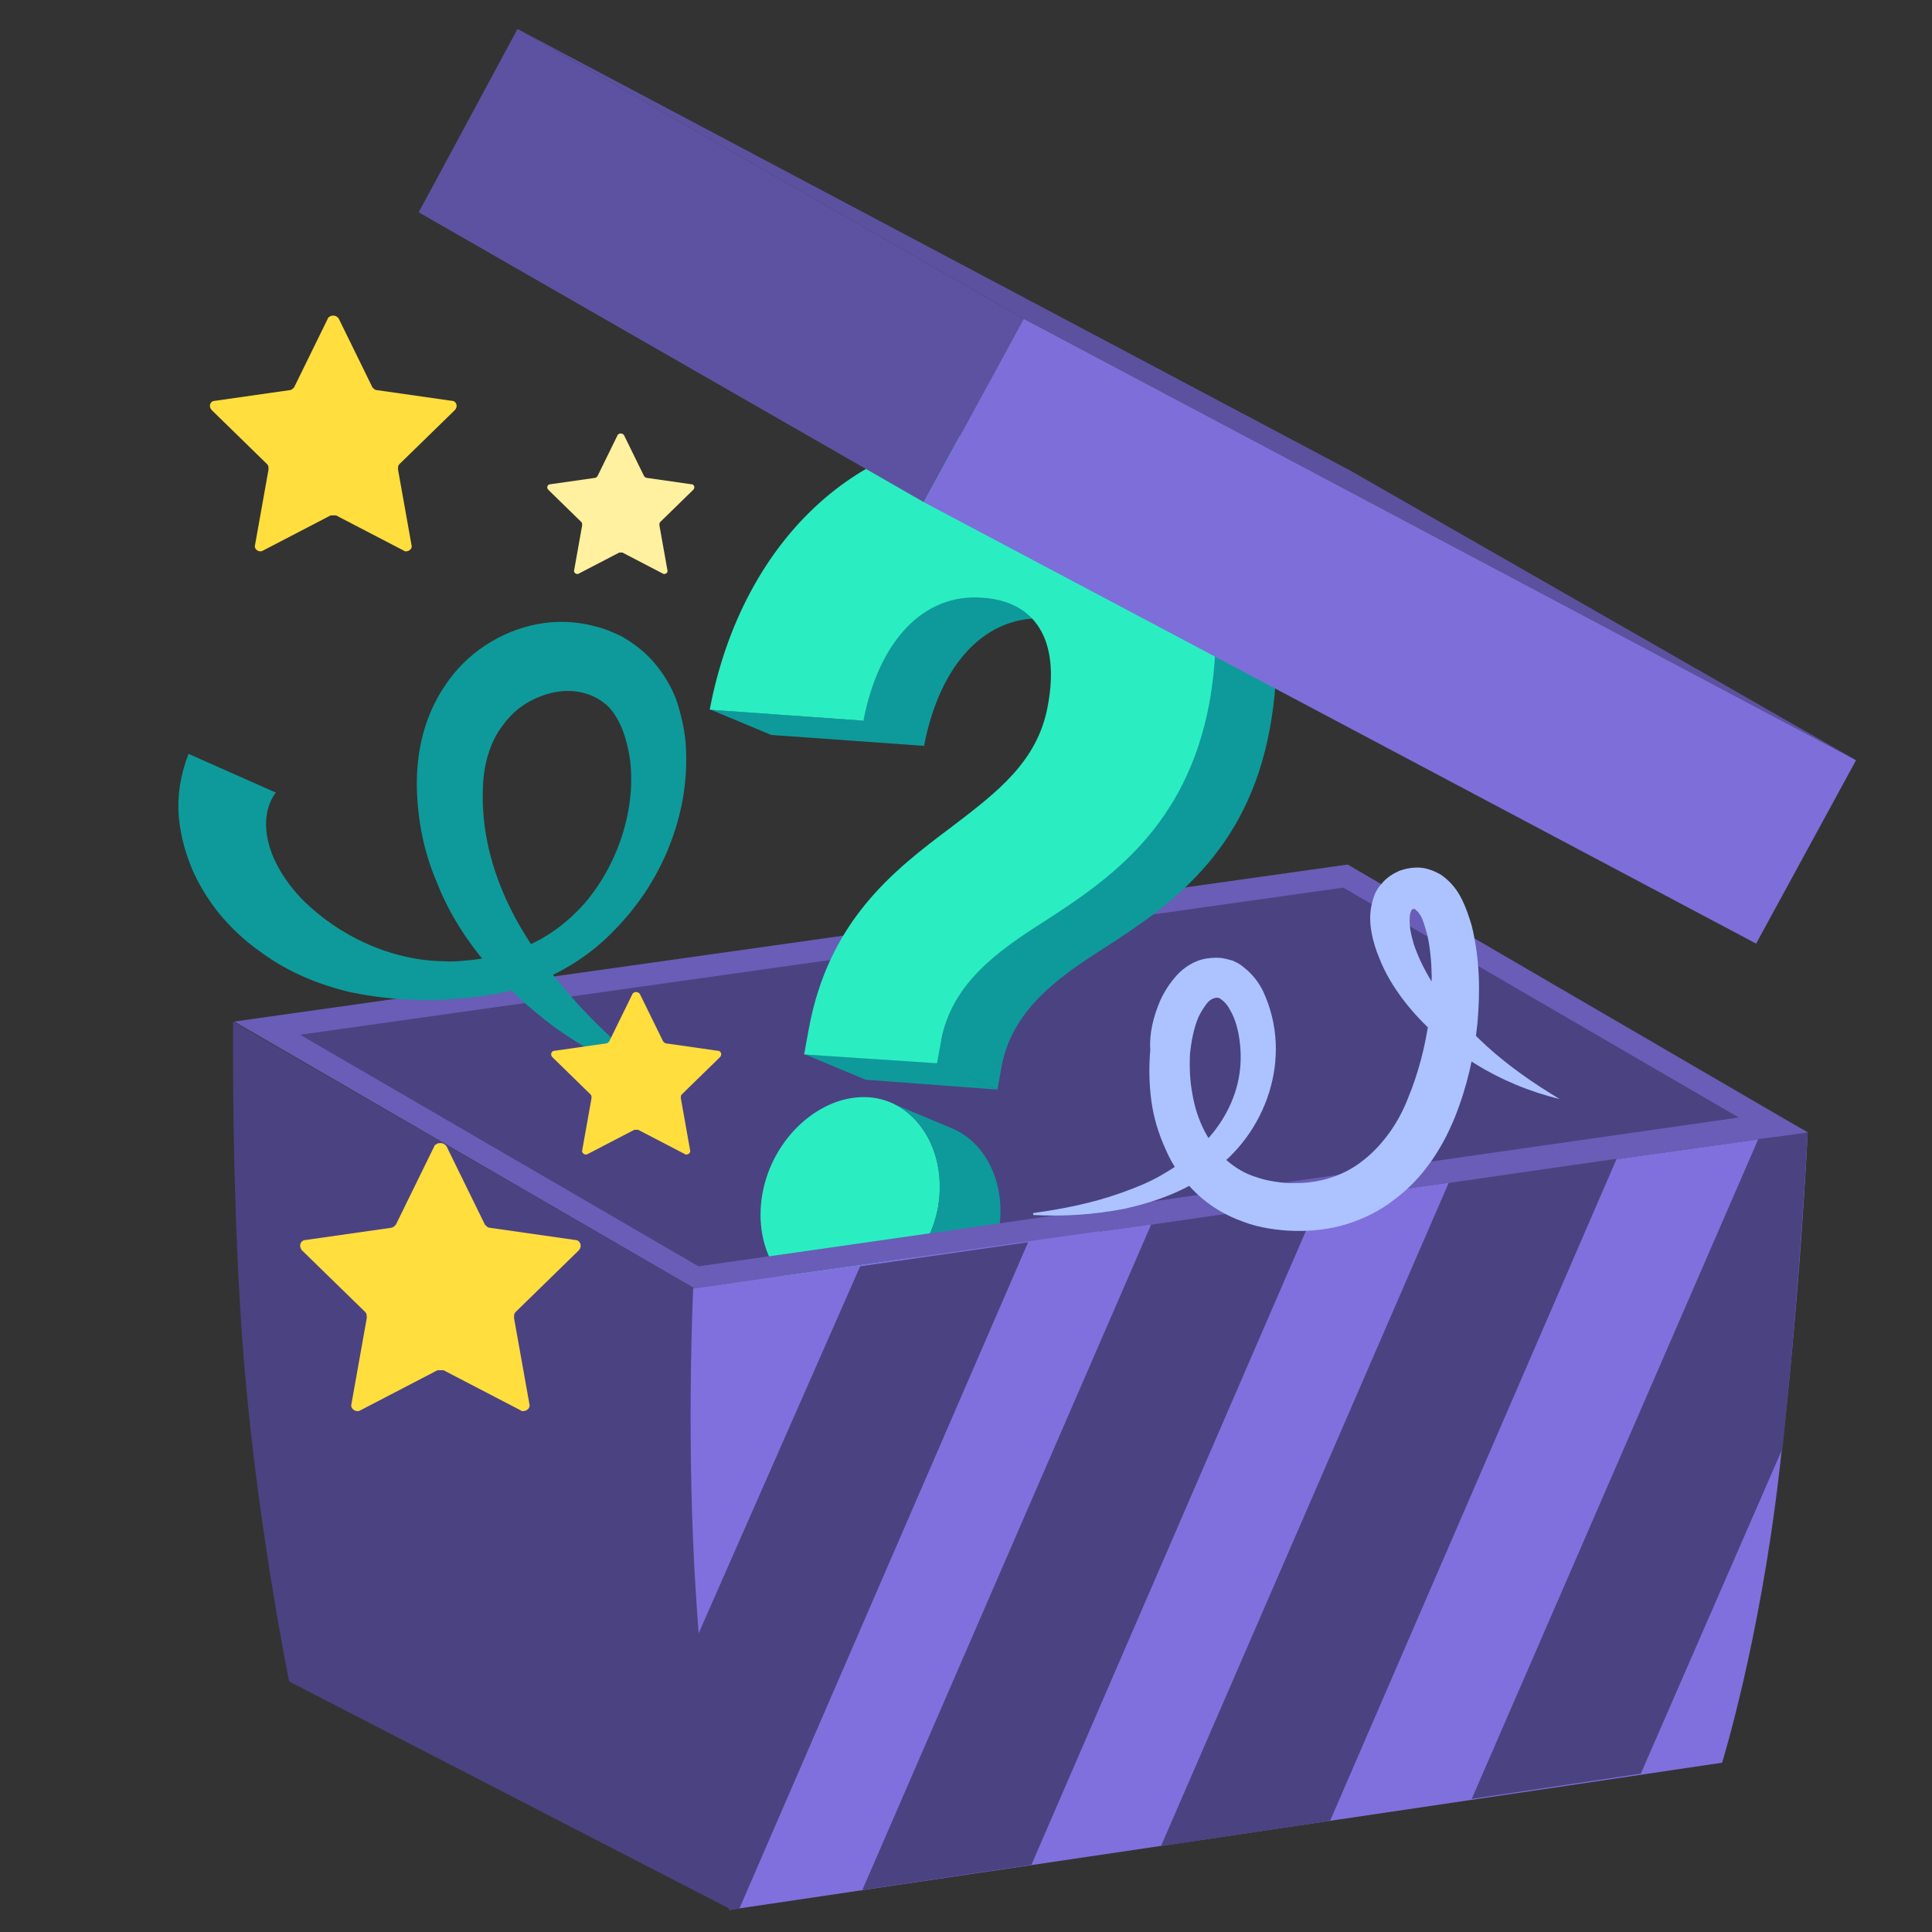
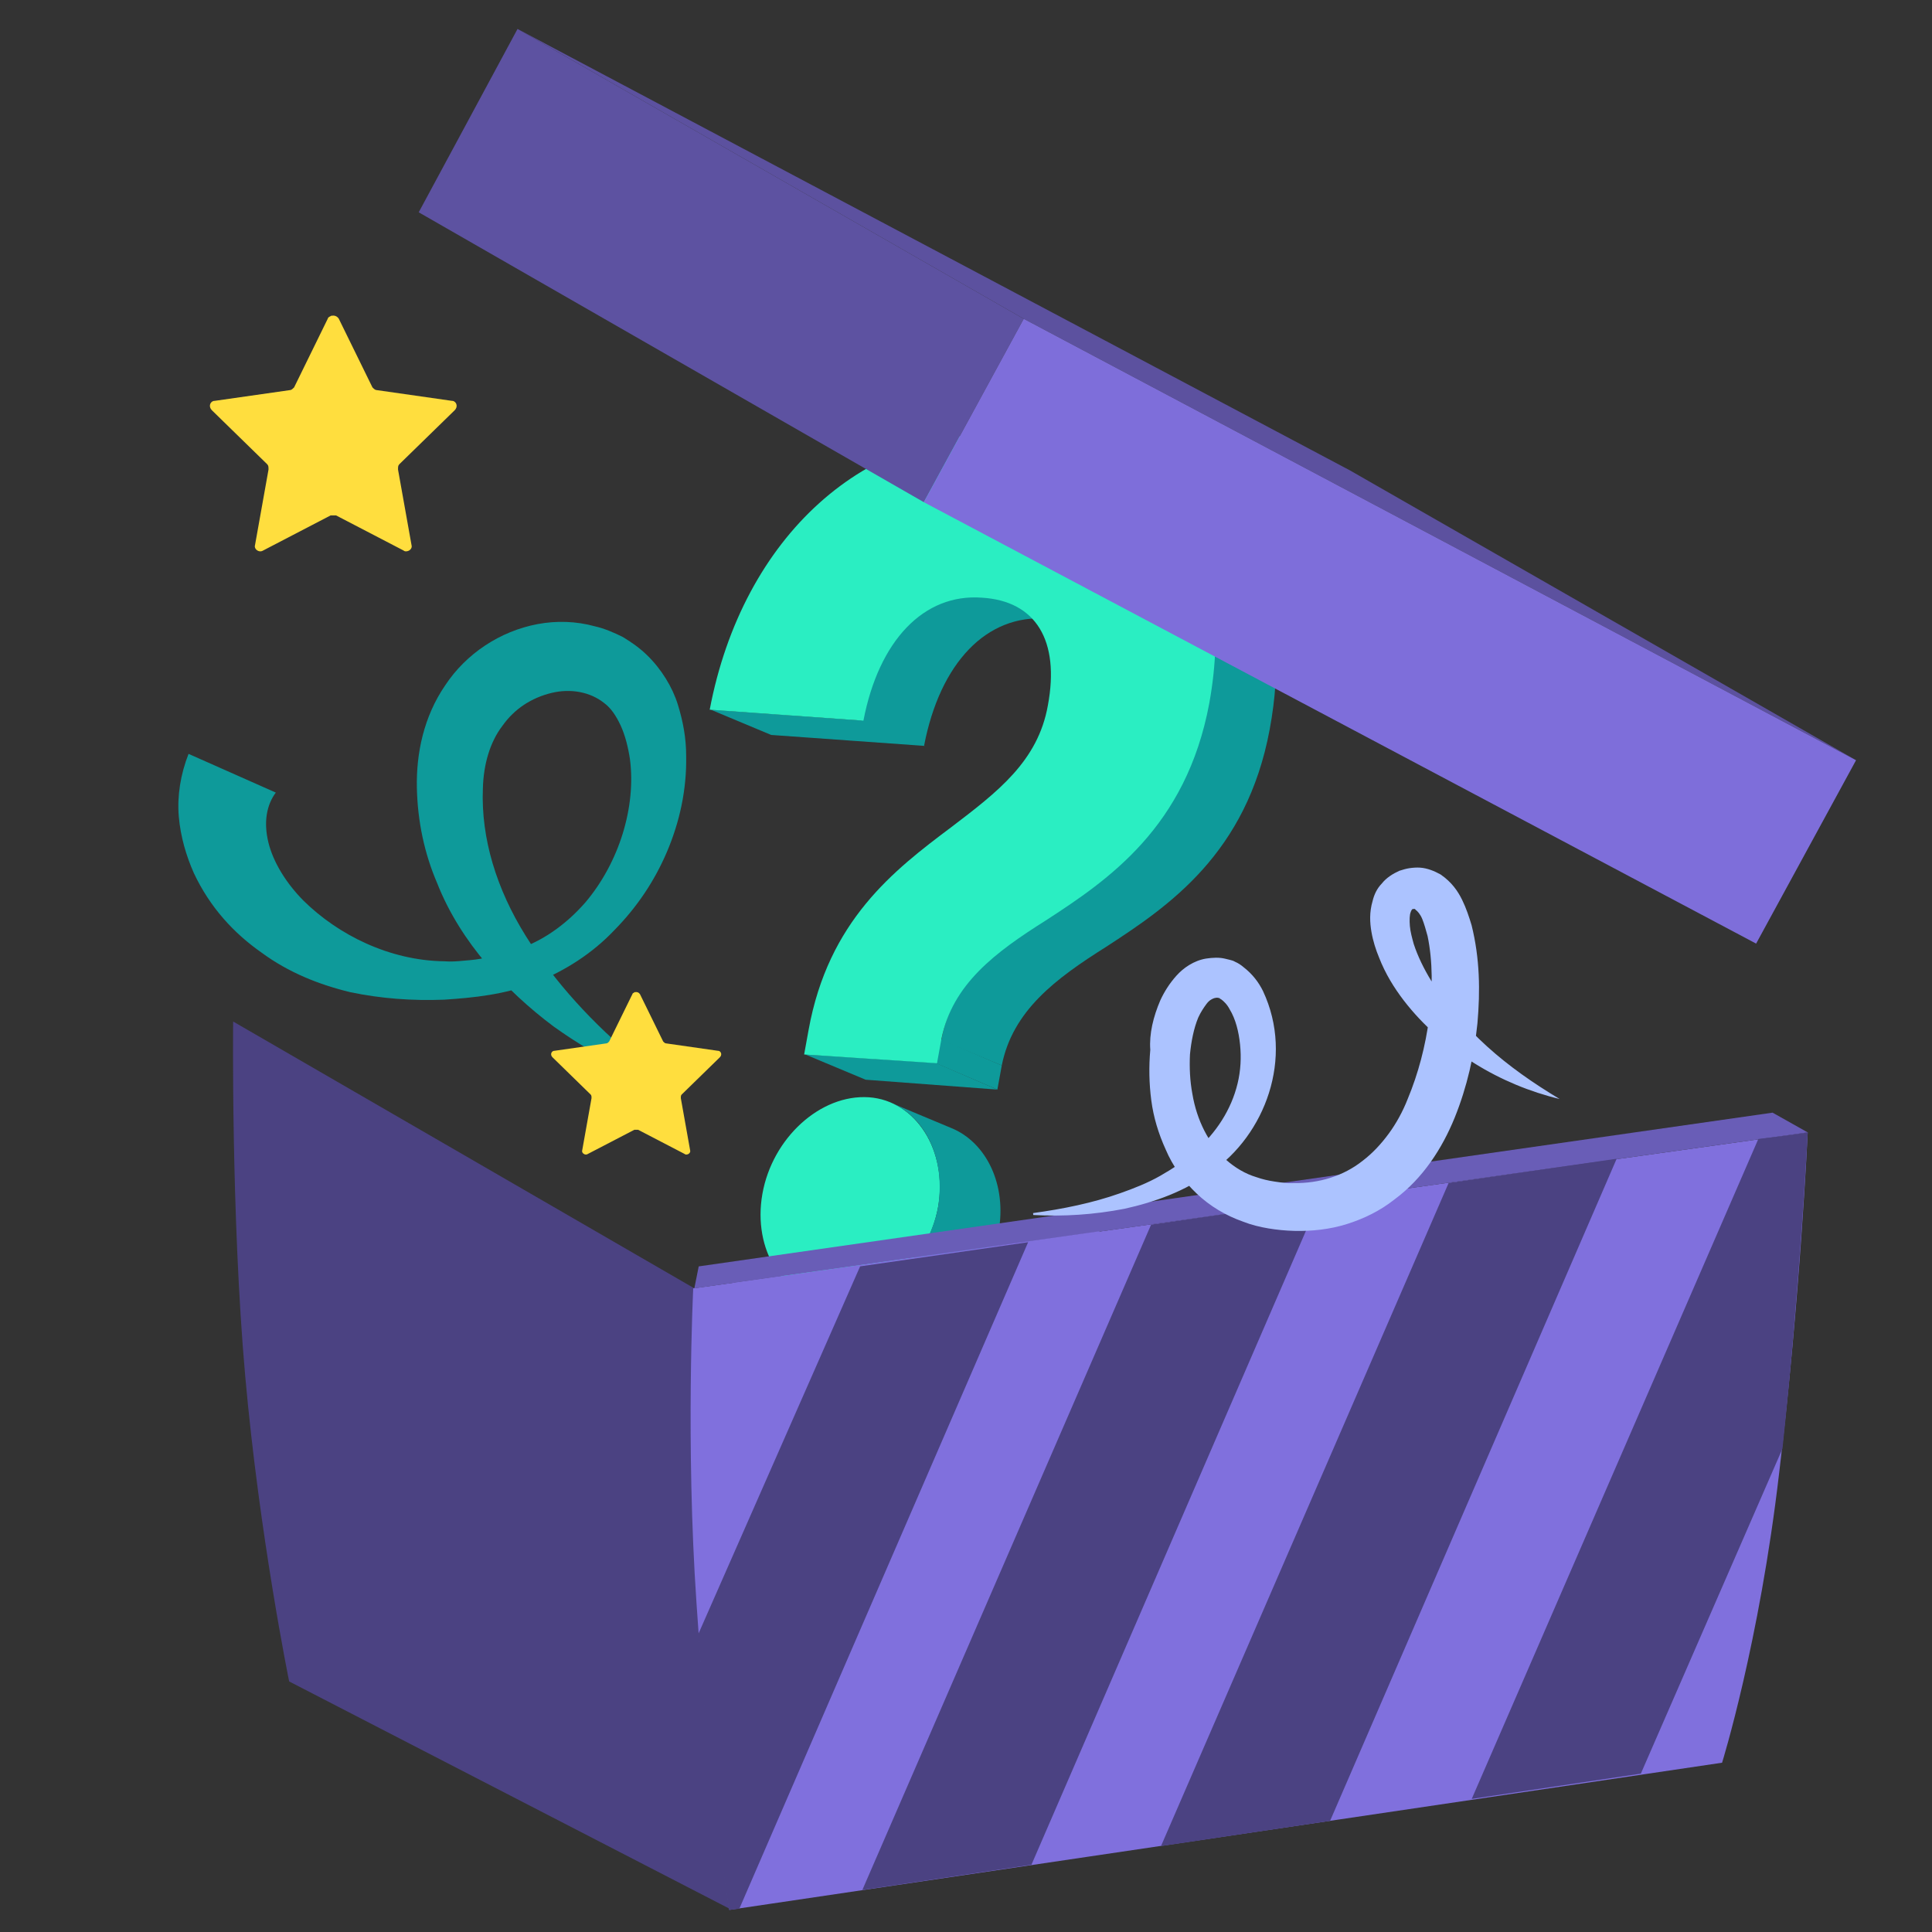
<svg xmlns="http://www.w3.org/2000/svg" width="96" height="96" viewBox="0 0 96 96" fill="none">
  <rect x="0" y="0" width="96" height="96" fill="#333333" stroke="none" />
-   <path d="M66.964 42.958L11.64 50.76L34.501 64.019L89.825 56.271L66.964 42.958Z" fill="#695DB7" />
-   <path d="M14.913 51.416L66.746 44.105L86.551 55.617L34.719 62.928L14.913 51.416Z" fill="#4B4282" />
  <path d="M34.501 64.017L36.356 94.898L14.368 83.55C14.368 83.55 12.895 76.348 12.185 68.382C11.476 60.416 11.585 50.759 11.585 50.759L34.501 64.017Z" fill="#4B4282" />
  <path d="M89.825 56.27C89.825 56.27 89.443 64.564 88.406 73.184C87.424 81.641 85.569 87.588 85.569 87.588L36.246 94.9C36.246 94.9 35.155 87.97 34.61 79.677C34.064 71.766 34.446 64.018 34.446 64.018L89.825 56.27Z" fill="#8070DD" />
  <path d="M43.175 54.523C45.522 54.687 47.104 57.197 46.613 59.979C46.122 62.707 43.721 64.889 41.321 64.726C38.92 64.562 37.392 62.107 37.883 59.325C38.374 56.542 40.775 54.36 43.175 54.523Z" fill="#2AEEC2" />
  <path d="M44.266 54.796L47.267 56.051C49.013 56.76 50.05 58.888 49.613 61.234C49.122 63.962 46.721 66.144 44.321 65.981C43.939 65.926 43.557 65.871 43.175 65.708L40.174 64.453C40.502 64.617 40.884 64.671 41.32 64.726C43.666 64.889 46.121 62.652 46.612 59.979C46.994 57.633 46.012 55.505 44.266 54.796Z" fill="#0E9A9A" />
  <path d="M46.702 51.62L49.778 52.94L49.559 54.14L46.483 52.82L46.702 51.62Z" fill="#0E9A9A" />
  <path fill-rule="evenodd" clip-rule="evenodd" d="M54.797 22.551L54.856 22.576C54.837 22.567 54.817 22.559 54.797 22.551ZM54.856 22.576C59.287 24.444 61.109 28.767 59.968 34.905C58.823 41.07 54.949 43.689 51.839 45.708C49.329 47.29 47.267 48.904 46.776 51.686L49.777 52.941C50.323 50.213 52.451 48.631 54.961 47.049C58.071 45.03 61.944 42.411 63.09 36.245C64.236 30.08 62.272 25.661 57.798 23.806L54.856 22.576ZM53.479 31.079L50.375 29.781C49.98 29.612 49.472 29.499 48.964 29.442C45.987 29.274 43.549 31.77 42.801 35.798L35.319 35.264L38.32 36.519L45.91 37.061L45.915 37.063L45.916 37.061L45.958 37.064L45.918 37.048C46.711 32.936 49.024 30.515 52.012 30.741C52.576 30.797 53.028 30.91 53.479 31.079ZM46.495 52.814L49.559 54.141L43.012 53.65L40.011 52.395L46.495 52.814Z" fill="#0E9A9A" />
  <path d="M50.487 21.569C57.907 22.115 61.508 27.08 60.09 34.937C58.944 41.102 55.07 43.721 51.96 45.74C49.45 47.322 47.323 48.904 46.777 51.632L46.559 52.833L39.957 52.396L40.175 51.196C41.157 45.74 44.431 43.23 47.268 41.102C49.56 39.356 51.578 37.828 52.069 35.046C52.669 31.827 51.469 29.862 48.796 29.699C45.904 29.48 43.667 31.827 42.903 35.809L35.265 35.264C36.901 26.643 43.067 21.078 50.487 21.569Z" fill="#2AEEC2" />
  <path d="M50.869 15.842L25.716 1.438L67.073 23.371L92.226 37.775L50.869 15.842Z" fill="#5C519F" />
  <path d="M50.869 15.842L45.904 24.953L20.806 10.549L25.716 1.438L50.869 15.842Z" fill="#5D52A1" />
  <path d="M92.226 37.775L87.261 46.887L45.904 24.953L50.869 15.842L92.226 37.775Z" fill="#7E6EDA" />
  <path d="M34.719 62.926L34.501 64.017L89.825 56.269L88.079 55.287L34.719 62.926Z" fill="#695DB7" />
  <path d="M36.465 63.744L54.633 61.18L53.215 68.436C53.215 68.436 47.213 70.728 47.104 70.618C46.995 70.509 40.175 68.6 40.175 68.6L36.465 63.744Z" fill="#8070DD" />
  <path d="M65.545 59.65L57.198 60.851L42.848 93.915L51.251 92.66L65.545 59.65Z" fill="#4B4282" />
  <path d="M36.737 94.843L51.087 61.725L42.739 62.925L34.693 81.208C35.239 88.792 36.221 94.903 36.221 94.903L36.737 94.843Z" fill="#4B4282" />
  <path d="M88.57 71.982C89.443 63.798 89.825 56.269 89.825 56.269L88.679 56.432L87.37 56.596L73.129 89.387L81.532 88.132L88.57 71.982Z" fill="#4B4282" />
  <path d="M80.331 57.578L71.983 58.779L57.688 91.733L66.091 90.478L80.331 57.578Z" fill="#4B4282" />
  <path d="M13.705 39.383C13.255 39.983 13.085 40.841 13.338 41.867C13.578 42.841 14.214 43.881 15.083 44.756C16.806 46.453 19.351 47.73 22.08 47.766C22.413 47.792 22.733 47.768 23.105 47.731C23.425 47.706 23.797 47.669 24.105 47.593C24.784 47.48 25.4 47.329 25.99 47.075C27.183 46.618 28.236 45.814 29.085 44.843C30.771 42.851 31.613 40.087 31.301 37.715C31.214 37.138 31.062 36.523 30.833 36.035C30.604 35.548 30.349 35.175 30.017 34.931C29.34 34.39 28.367 34.194 27.392 34.434C26.418 34.675 25.57 35.21 24.965 36.066C24.348 36.871 24.023 37.984 23.994 39.188C23.895 41.661 24.68 44.187 26.12 46.498C27.56 48.81 29.487 50.892 31.671 52.693L31.362 53.205C29.968 52.623 28.689 51.85 27.501 51C26.299 50.099 25.176 49.07 24.181 47.901C23.185 46.732 22.306 45.37 21.722 43.882C21.087 42.407 20.747 40.804 20.714 39.126C20.681 37.447 21.047 35.616 22.128 34.044C23.159 32.485 24.841 31.363 26.713 31.011C27.649 30.835 28.635 30.864 29.569 31.124C30.03 31.228 30.516 31.435 30.951 31.654C31.399 31.925 31.795 32.208 32.152 32.555C32.867 33.249 33.415 34.148 33.681 35.008C33.947 35.867 34.098 36.7 34.095 37.571C34.127 39.25 33.763 40.863 33.143 42.321C32.523 43.779 31.647 45.083 30.515 46.232C29.435 47.369 28.074 48.248 26.586 48.832C25.098 49.416 23.56 49.577 22.06 49.674C20.497 49.733 18.947 49.625 17.398 49.299C15.837 48.922 14.327 48.315 12.998 47.336C11.618 46.37 10.431 45.085 9.63 43.378C9.261 42.544 8.97 41.583 8.884 40.57C8.798 39.558 8.968 38.482 9.369 37.459L13.705 39.383Z" fill="#0E9A9A" />
  <path d="M51.334 60.277C52.818 60.074 54.293 59.775 55.657 59.292C56.339 59.051 57.028 58.781 57.643 58.43C58.258 58.079 58.85 57.692 59.368 57.224C60.434 56.296 61.182 55.135 61.495 53.838C61.651 53.19 61.683 52.542 61.618 51.903C61.554 51.264 61.395 50.633 61.104 50.157C60.977 49.908 60.799 49.74 60.666 49.646C60.636 49.639 60.607 49.632 60.614 49.602C60.614 49.602 60.614 49.602 60.584 49.595C60.584 49.595 60.555 49.588 60.525 49.581C60.466 49.567 60.4 49.582 60.334 49.597C60.231 49.635 60.092 49.695 59.954 49.88C59.816 50.065 59.671 50.279 59.541 50.56C59.317 51.099 59.19 51.754 59.129 52.395C59.098 53.042 59.126 53.704 59.249 54.357C59.466 55.657 60.056 56.829 60.924 57.63C61.361 58.017 61.878 58.329 62.431 58.493C62.719 58.594 63.014 58.665 63.345 58.713C63.676 58.762 63.978 58.804 64.294 58.786C65.537 58.805 66.748 58.442 67.712 57.677C68.209 57.297 68.632 56.838 69.002 56.335C69.373 55.832 69.707 55.226 69.951 54.599C70.471 53.351 70.834 51.973 71.014 50.582C71.193 49.19 71.196 47.756 70.935 46.508C70.852 46.207 70.769 45.906 70.671 45.664C70.573 45.422 70.425 45.262 70.344 45.211C70.321 45.175 70.321 45.175 70.292 45.167L70.262 45.16C70.233 45.153 70.226 45.183 70.196 45.176C70.167 45.169 70.167 45.169 70.16 45.198C70.16 45.198 70.116 45.25 70.102 45.309C70.037 45.449 70.032 45.729 70.056 46.015C70.081 46.302 70.164 46.603 70.247 46.904C70.444 47.512 70.758 48.149 71.116 48.735C71.861 49.913 72.812 51.015 73.886 51.992C74.961 52.968 76.189 53.826 77.497 54.609C76.023 54.254 74.577 53.655 73.276 52.843C71.945 52.023 70.73 50.981 69.756 49.717C69.258 49.067 68.833 48.371 68.525 47.58C68.367 47.199 68.224 46.759 68.146 46.303C68.069 45.848 68.035 45.341 68.207 44.758C68.278 44.464 68.415 44.154 68.663 43.901C68.889 43.613 69.218 43.411 69.533 43.269C69.702 43.216 69.87 43.163 70.032 43.14C70.194 43.116 70.385 43.1 70.569 43.113C70.937 43.14 71.276 43.284 71.579 43.45C72.141 43.836 72.439 44.282 72.649 44.706C72.858 45.131 73.001 45.571 73.123 45.975C73.534 47.633 73.554 49.229 73.413 50.848C73.25 52.431 72.903 54 72.283 55.535C71.671 57.041 70.713 58.556 69.273 59.613C68.579 60.163 67.766 60.559 66.922 60.824C66.078 61.088 65.182 61.184 64.314 61.162C63.88 61.151 63.453 61.11 63.033 61.04C62.614 60.97 62.171 60.863 61.773 60.705C60.91 60.403 60.119 59.932 59.459 59.305C58.8 58.678 58.264 57.925 57.926 57.126C57.559 56.32 57.317 55.513 57.207 54.676C57.097 53.838 57.083 52.993 57.157 52.168C57.098 51.375 57.305 50.52 57.658 49.7C57.853 49.28 58.107 48.873 58.45 48.488C58.792 48.102 59.318 47.73 59.935 47.63C60.258 47.583 60.575 47.565 60.869 47.636C60.958 47.658 61.017 47.672 61.105 47.693C61.194 47.715 61.282 47.736 61.363 47.787C61.533 47.859 61.666 47.953 61.77 48.041C62.244 48.404 62.549 48.821 62.758 49.246C64.323 52.586 62.84 56.408 60.186 58.232C58.892 59.199 57.36 59.734 55.877 60.063C54.372 60.355 52.85 60.456 51.342 60.373L51.334 60.277Z" fill="#ACC3FF" />
  <path fill-rule="evenodd" clip-rule="evenodd" d="M16.832 15.833L18.506 19.248C18.573 19.315 18.64 19.382 18.707 19.382L22.457 19.918C22.462 19.918 22.467 19.918 22.472 19.918C22.52 19.92 22.55 19.932 22.571 19.95C22.699 20.027 22.75 20.228 22.591 20.387L19.845 23.065C19.778 23.132 19.778 23.199 19.778 23.333L20.448 27.083C20.496 27.227 20.372 27.37 20.225 27.391C20.17 27.402 20.097 27.4 20.047 27.351L20.046 27.351L16.698 25.61H16.565L16.489 25.61L16.429 25.61L13.082 27.351L13.08 27.352C13.046 27.374 13.012 27.387 12.979 27.392C12.925 27.402 12.886 27.392 12.849 27.382L12.838 27.379L12.839 27.378C12.719 27.333 12.631 27.208 12.672 27.084L13.342 23.334C13.342 23.2 13.342 23.133 13.275 23.066L10.53 20.387C10.356 20.214 10.433 19.99 10.586 19.932C10.607 19.924 10.632 19.919 10.667 19.918L14.413 19.383L14.417 19.383L14.421 19.382L14.427 19.382C14.489 19.374 14.55 19.313 14.613 19.251L16.215 15.982C16.226 15.955 16.239 15.93 16.253 15.905L16.288 15.834C16.288 15.788 16.351 15.742 16.412 15.718C16.442 15.696 16.469 15.683 16.489 15.683V15.692C16.612 15.661 16.748 15.708 16.832 15.833Z" fill="#FFDE3E" />
  <path fill-rule="evenodd" clip-rule="evenodd" d="M31.799 49.398L32.953 51.752C32.999 51.798 33.045 51.844 33.091 51.844L35.676 52.214C35.679 52.214 35.683 52.214 35.687 52.214C35.72 52.215 35.74 52.224 35.755 52.236C35.843 52.289 35.878 52.427 35.768 52.537L33.876 54.383C33.83 54.429 33.83 54.475 33.83 54.568L34.291 57.153C34.324 57.252 34.239 57.351 34.137 57.365C34.099 57.373 34.049 57.371 34.015 57.338L34.014 57.337L31.706 56.137H31.614V56.103L31.614 56.103V56.137H31.562V56.138H31.521L29.214 57.337L29.212 57.338C29.189 57.354 29.165 57.362 29.142 57.366C29.105 57.373 29.078 57.366 29.052 57.359L29.045 57.357L29.046 57.356C28.963 57.325 28.902 57.239 28.931 57.153L29.392 54.568C29.392 54.476 29.392 54.43 29.346 54.384L27.454 52.537C27.334 52.417 27.387 52.263 27.493 52.224C27.507 52.218 27.524 52.214 27.548 52.214L30.131 51.845L30.134 51.845L30.137 51.844L30.14 51.844C30.183 51.839 30.226 51.796 30.268 51.754L31.373 49.5C31.381 49.482 31.39 49.464 31.4 49.447L31.424 49.398C31.424 49.367 31.467 49.335 31.509 49.318C31.529 49.303 31.548 49.294 31.562 49.294V49.3C31.647 49.279 31.741 49.311 31.799 49.398Z" fill="#FFDE3E" />
-   <path fill-rule="evenodd" clip-rule="evenodd" d="M22.193 56.97L24.096 60.853C24.172 60.929 24.249 61.006 24.325 61.006L28.589 61.615C28.595 61.615 28.6 61.615 28.606 61.615C28.661 61.618 28.694 61.631 28.719 61.651C28.864 61.739 28.922 61.967 28.741 62.148L25.619 65.194C25.543 65.27 25.543 65.346 25.543 65.498L26.305 69.762C26.359 69.925 26.218 70.089 26.05 70.113C25.988 70.125 25.905 70.123 25.849 70.067L25.848 70.067L22.041 68.087H21.889L21.803 68.087L21.735 68.088L17.929 70.067L17.926 70.068C17.887 70.094 17.849 70.108 17.811 70.114C17.75 70.126 17.705 70.113 17.663 70.102L17.651 70.099L17.652 70.097C17.515 70.047 17.415 69.905 17.463 69.763L18.224 65.499C18.224 65.347 18.224 65.27 18.148 65.194L15.026 62.149C14.829 61.951 14.916 61.696 15.091 61.631C15.114 61.621 15.143 61.616 15.182 61.615L19.442 61.007L19.446 61.006L19.452 61.006L19.457 61.005C19.528 60.997 19.598 60.927 19.669 60.856L21.491 57.139C21.504 57.109 21.518 57.08 21.535 57.051L21.574 56.971C21.574 56.919 21.646 56.867 21.715 56.839C21.749 56.814 21.78 56.799 21.803 56.799V56.81C21.943 56.774 22.098 56.827 22.193 56.97Z" fill="#FFDE3E" />
-   <path fill-rule="evenodd" clip-rule="evenodd" d="M31.009 21.629L32.007 23.665C32.047 23.705 32.087 23.744 32.127 23.744L34.362 24.064C34.365 24.064 34.368 24.064 34.371 24.064C34.4 24.065 34.417 24.072 34.43 24.083C34.506 24.129 34.537 24.249 34.442 24.343L32.805 25.94C32.765 25.98 32.765 26.02 32.765 26.1L33.164 28.335C33.193 28.421 33.119 28.507 33.031 28.519C32.998 28.525 32.955 28.524 32.926 28.495L32.925 28.495L30.929 27.457H30.849V27.427L30.849 27.427V27.457H30.804V27.457H30.769L28.773 28.495L28.772 28.496C28.752 28.509 28.731 28.517 28.712 28.519C28.68 28.526 28.656 28.519 28.634 28.514L28.628 28.512L28.628 28.511C28.556 28.485 28.504 28.41 28.529 28.336L28.928 26.1C28.928 26.02 28.928 25.98 28.888 25.941L27.252 24.344C27.148 24.24 27.194 24.107 27.286 24.073C27.297 24.067 27.313 24.064 27.333 24.064L29.567 23.745L29.569 23.745L29.572 23.744L29.575 23.744C29.612 23.74 29.649 23.703 29.686 23.666L30.641 21.718C30.648 21.702 30.655 21.686 30.664 21.672L30.685 21.629C30.685 21.602 30.722 21.575 30.758 21.56C30.776 21.547 30.792 21.539 30.804 21.539V21.545C30.878 21.526 30.959 21.554 31.009 21.629Z" fill="#FFF19F" />
</svg>